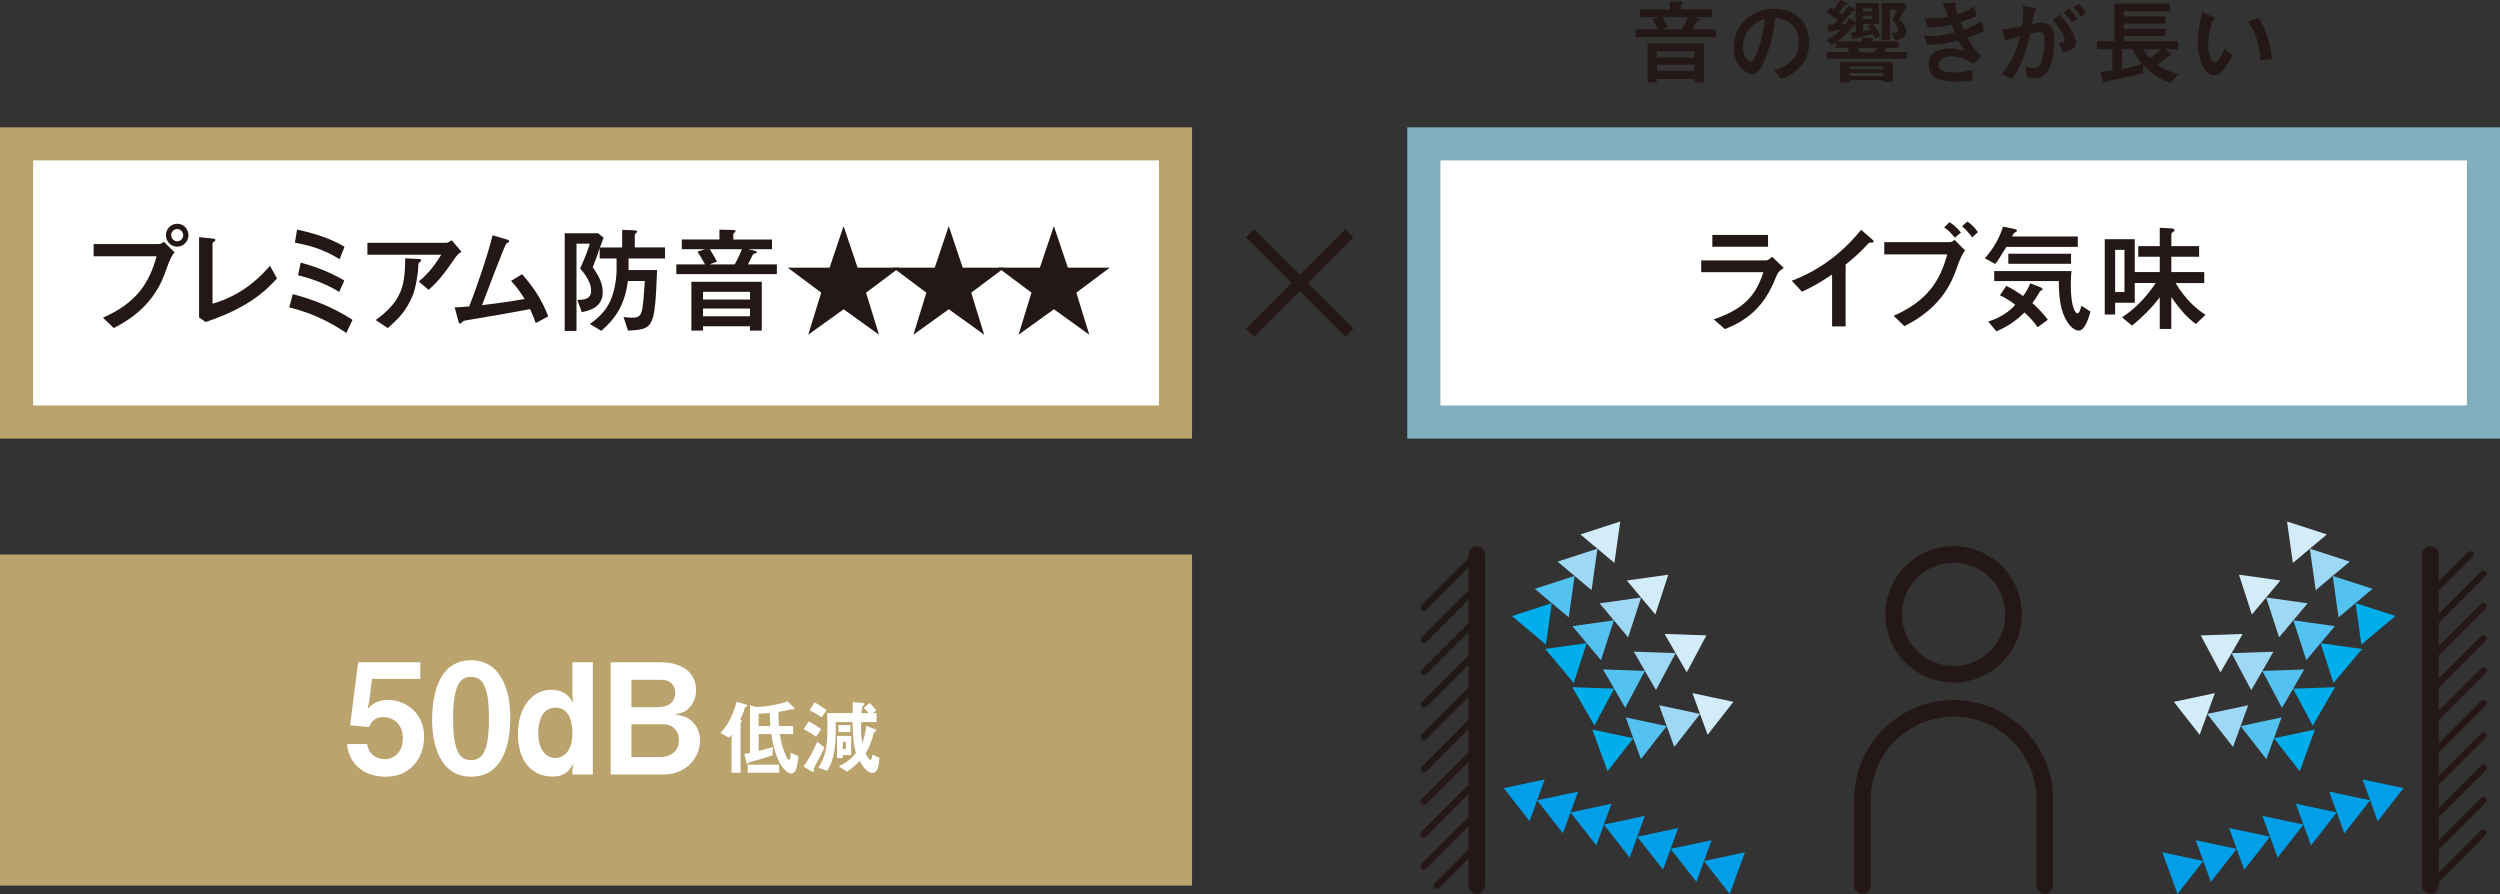
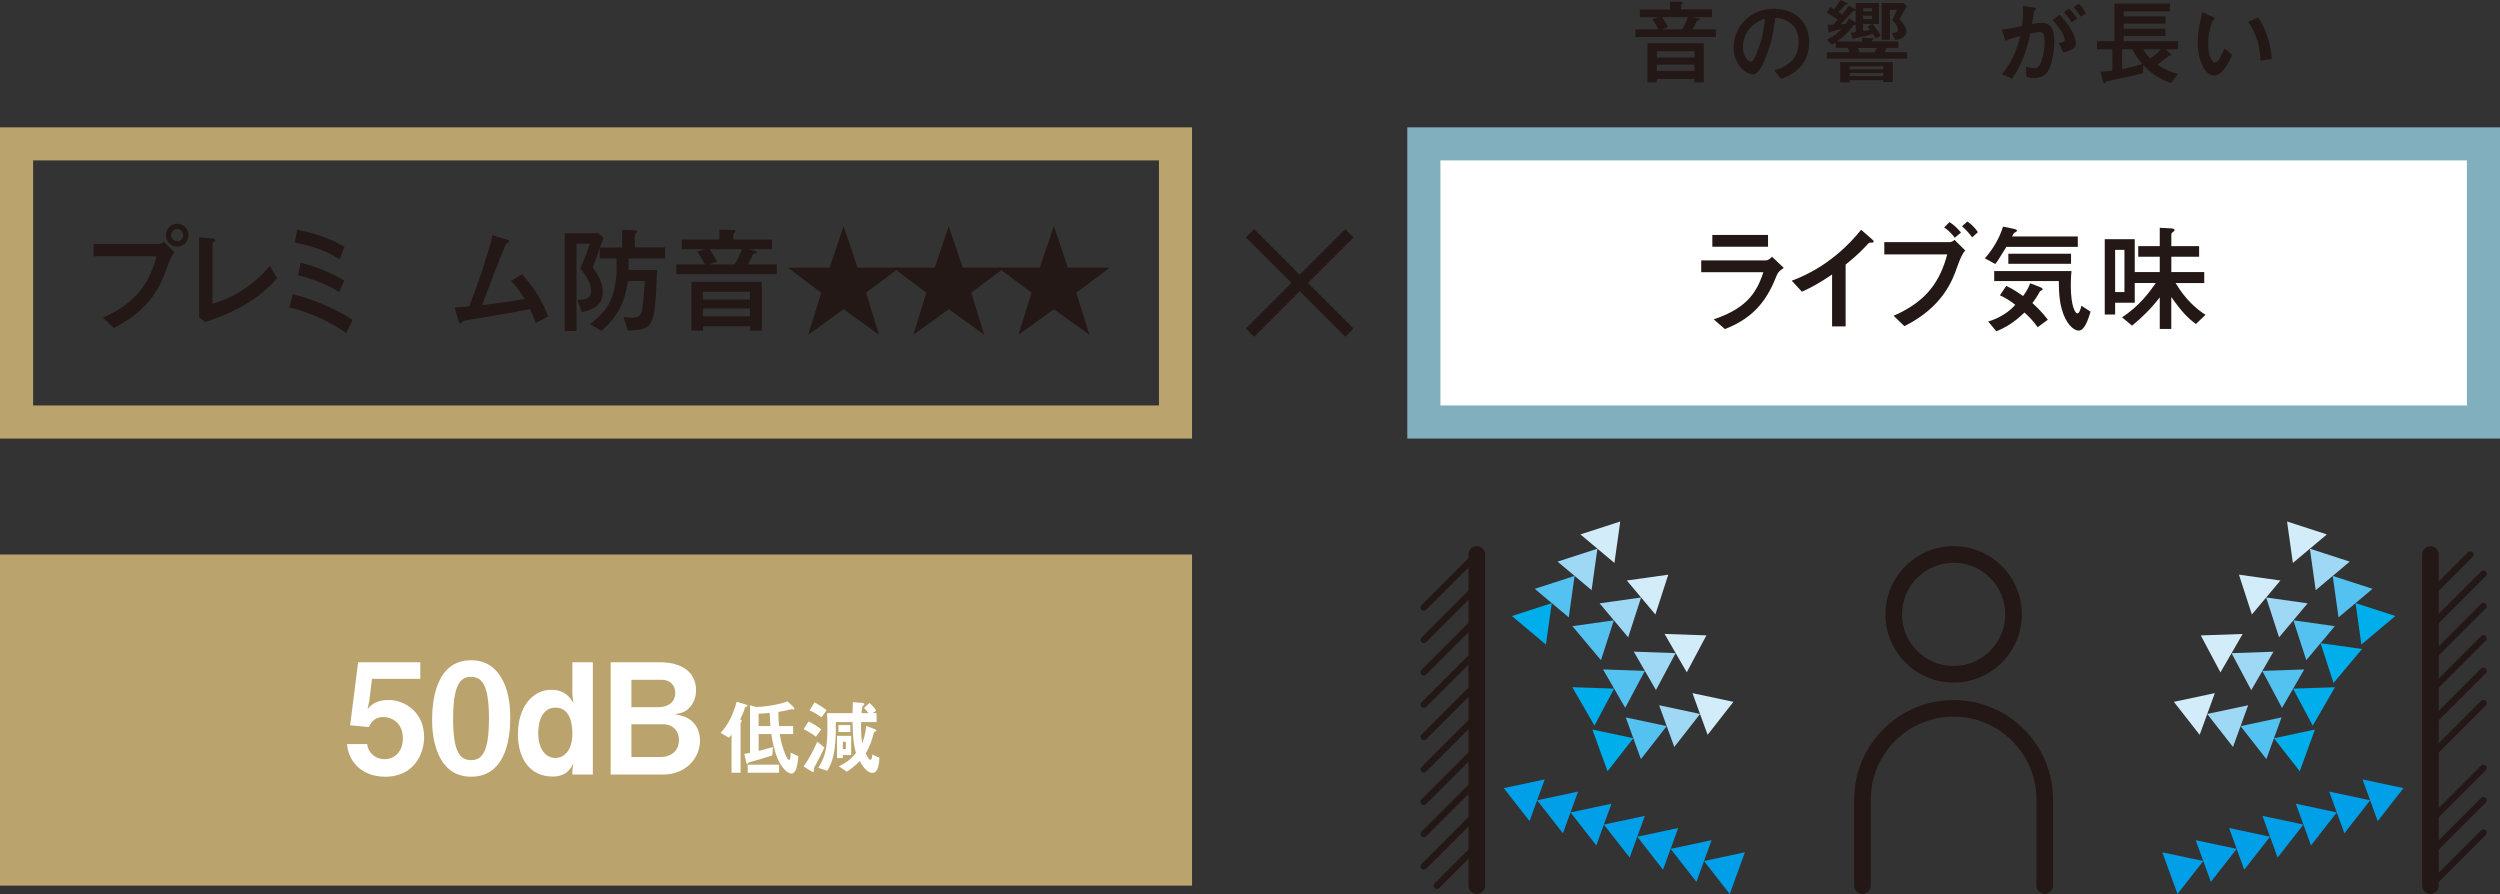
<svg xmlns="http://www.w3.org/2000/svg" id="_レイヤー_1" viewBox="0 0 600 214.56">
  <rect x="0" y="0" width="600" height="214.56" fill="#333333" stroke="none" />
  <defs>
    <style>.cls-1{fill:#54c2f0;}.cls-1,.cls-2,.cls-3,.cls-4,.cls-5,.cls-6,.cls-7,.cls-8,.cls-9{stroke-width:0px;}.cls-2{fill:#231815;}.cls-3{fill:#d2ecfa;}.cls-4{fill:#baa36c;}.cls-5{fill:#9ed8f5;}.cls-6{fill:#81afbe;}.cls-7{fill:#fff;}.cls-8{fill:#00aeeb;}.cls-9{fill:#009fe8;}</style>
  </defs>
-   <rect class="cls-7" x="3.97" y="34.53" width="278.15" height="66.75" />
  <path class="cls-4" d="M286.09,105.26H0V30.56h286.09v74.7ZM7.95,97.31h270.2v-58.81H7.95v58.81Z" />
  <path class="cls-2" d="M22.47,61.49v-2.92h15.47c.36,0,.84,0,1.37-.56l2.61,2.58q-.78.56-1.99,4.01c-1.09,3.17-3.5,9.59-12.64,14.13l-2.58-2.49c8.21-3.59,11.18-8.52,12.87-14.74h-15.11ZM39.82,56.45c0-1.51,1.21-2.75,2.72-2.75s2.69,1.23,2.69,2.75c0,1.43-1.12,2.75-2.75,2.75-1.35,0-2.66-1.15-2.66-2.75ZM43.97,56.45c0-.78-.62-1.49-1.43-1.49s-1.46.7-1.46,1.49.67,1.46,1.43,1.46c.9,0,1.46-.73,1.46-1.46Z" />
  <path class="cls-2" d="M47.78,56.92l2.78.28c.67.06,1.12.11,1.12.42,0,.14-.11.22-.25.34-.39.25-.42.31-.42.5v14.44c7.79-2.27,12.02-7.12,13.79-9.11l1.68,3.03c-2.83,3.17-7.29,7.2-17.13,10.46l-1.57-1.09v-19.26Z" />
  <path class="cls-2" d="M83.13,79.93c-2.86-1.93-7.34-4.63-13.71-6.14l.84-3.2c4.63,1.21,9.42,3,14.35,6.17l-1.49,3.17ZM81.51,62.22c-4.18-2.66-8.27-3.53-10.74-3.98l.53-3.14c2.61.56,7.51,1.77,11.38,4.12l-1.18,3ZM81.42,70.07c-3.9-2.41-7.71-3.45-9.89-4.01l.64-3.03c2.89.79,6.36,1.91,10.46,4.29l-1.21,2.75Z" />
-   <path class="cls-2" d="M88.18,61.13v-2.86h18.75c.36,0,.67,0,1.49-.62l2.33,2.78c-.93.59-1.04.76-2.13,2.33-2.8,4.09-4.34,5.55-5.75,6.81l-2.35-1.99c2.89-2.47,4.23-4.65,5.38-6.45h-17.71ZM90.17,76.8c6.45-4.6,7.01-8.55,7.09-14.8l2.89.14c.76.03.92.08.92.34,0,.14-.08.25-.34.45-.28.22-.34.31-.34.84,0,1.63-.59,5.33-1.35,7.15-1.63,3.98-3.76,5.86-5.97,7.82l-2.91-1.93Z" />
  <path class="cls-2" d="M120.93,57.26c1.12.34,1.26.34,1.26.62,0,.08-.06.2-.11.25-.08.06-.5.25-.56.31-.36.31-5.38,13.59-5.83,14.8,3.45-.42,6.62-.84,10.23-1.49-1.65-2.64-2.69-3.7-3.28-4.34l2.66-1.6c2.97,3.34,4.91,6.53,6.28,10.12l-3,1.6c-.39-1.15-.76-2.1-1.37-3.34-5.38,1.01-6.25,1.15-14.16,2.49-1.49.25-1.65.28-1.85.36-.11.06-.59.64-.76.64-.22,0-.39-.45-.45-.7l-.87-3.22c.5,0,1.04,0,3.5-.22,2.1-5.49,4.23-11.69,5.61-17.07l2.69.79Z" />
  <path class="cls-2" d="M150.7,67.43c-.73,5.38-2.61,8.69-6.39,11.97l-2.75-1.65c1.99-1.37,3.76-3.08,4.85-5.38,1.4-3,1.57-6.64,1.57-7.54v-2.8h-4.06v-2.49c-.34,1.18-.48,1.51-1.65,4.6,1.29,1.93,2.38,3.67,2.38,5.91,0,3.53-2.69,4.37-5.02,4.88l-1.07-2.94c1.57-.06,3.31-.11,3.31-2.27,0-1.77-1.23-3.7-2.64-5.27,1.35-2.92,2.02-4.99,2.33-5.97h-3.2v20.94h-2.83v-23.43h8.04l1.29,1.07-.87,2.33h5.33v-4.23l2.72.11c.48.03.87.03.87.31,0,.14-.06.17-.39.5-.17.14-.17.28-.17.5v2.8h7.26v2.66h-8.75v2.77h6.84c-.56,13.99-.76,14.18-6.98,14.55l-1.07-3.28c.34.06,1.46.17,2.05.17,1.49,0,1.96-.42,2.3-1.49.36-1.18.56-4.37.76-7.32h-4.06Z" />
  <path class="cls-2" d="M169.2,63.45c-.67-1.23-1.09-1.93-1.82-3.06l1.91-.59h-5.66v-2.33h9.03v-2.35l2.86.06c.64,0,1.01.03,1.01.31,0,.11-.08.2-.28.36-.17.14-.25.22-.25.42v1.21h9.28v2.33h-5.75l1.26.28c.5.11.84.2.84.45,0,.2-.17.22-.5.31-.25.06-.36.11-.48.31-.2.36-.98,1.96-1.15,2.3h6.95v2.33h-24.13v-2.33h6.9ZM182.83,67.63v11.72h-2.83v-1.04h-11.27v1.04h-2.8v-11.72h16.9ZM180,70.04h-11.27v1.85h11.27v-1.85ZM180,74.05h-11.27v1.85h11.27v-1.85ZM176.32,63.45c.92-1.63,1.4-2.72,1.74-3.64h-7.71c.76,1.18,1.43,2.41,1.74,2.97l-1.82.67h6.05Z" />
  <path class="cls-2" d="M205.84,64.24h10.03l-8.02,6,3.11,10.09-8.49-6.11-8.49,6.11,3.11-10.09-8.02-6h10.03l3.36-9.98,3.36,9.98Z" />
  <path class="cls-2" d="M231.08,64.24h10.03l-8.02,6,3.11,10.09-8.49-6.11-8.49,6.11,3.11-10.09-8.02-6h10.03l3.36-9.98,3.36,9.98Z" />
  <path class="cls-2" d="M256.31,64.24h10.03l-8.02,6,3.11,10.09-8.49-6.11-8.49,6.11,3.11-10.09-8.02-6h10.03l3.36-9.98,3.36,9.98Z" />
  <rect class="cls-7" x="341.72" y="34.53" width="254.3" height="66.75" />
  <path class="cls-6" d="M600,105.26h-262.25V30.56h262.25v74.7ZM345.7,97.31h246.36v-58.81h-246.36v58.81Z" />
  <path class="cls-2" d="M408.29,65.33v-2.83h15.33c.42,0,.79,0,1.68-.87l2.8,2.66c-1.26.84-1.51,1.29-1.93,2.38-2.64,6.67-6.47,10.06-12.19,12.31l-2.69-2.33c6.98-2.41,10.09-5.49,11.91-11.32h-14.91ZM424.33,56.38v2.83h-13.37v-2.83h13.37Z" />
  <path class="cls-2" d="M439.69,65.89c-2.86,1.93-4.96,3.11-7.23,4.12l-2.44-2.64c8.8-3.25,14.21-9.19,16.65-12.22l2.1,1.82c.79.7.9.76.9,1.01s-.08.25-.87.25c-.25,0-.36.14-1.37,1.23-1.34,1.43-2.89,2.75-4.48,4.04v14.83h-3.25v-12.45Z" />
  <path class="cls-2" d="M452.23,61.04v-2.92h15.47c.36,0,.84,0,1.37-.56l2.61,2.58q-.78.56-1.99,4.01c-1.09,3.17-3.5,9.59-12.64,14.13l-2.58-2.49c8.21-3.59,11.18-8.52,12.87-14.74h-15.11ZM469.16,57.06c-.93-1.21-1.68-1.85-2.55-2.49l1.26-1.26c.87.53,1.71,1.23,2.77,2.49l-1.49,1.26ZM473.33,56.97c-.62-.84-1.29-1.63-2.44-2.69l1.29-1.12c.95.67,1.68,1.35,2.52,2.55l-1.37,1.26Z" />
  <path class="cls-2" d="M481.52,59.27c-1.91,3.14-2.24,3.56-2.66,4.09l-2.49-1.37c2.08-2.33,3.59-5.05,4.35-7.6l2.47.5c.76.17.9.31.9.5,0,.14-.59.45-.7.53-.11.08-.17.17-.5.84h15.78v2.49h-17.13ZM481.5,68.61c1.6.76,2.58,1.43,4.04,2.44.7-.9,1.35-2.07,1.71-3.06l2.27.87c.17.06.7.28.7.53,0,.2-.08.22-.53.45-.08.03-.28.39-.34.48-.5.95-1.04,1.68-1.57,2.41.53.48,2.33,2.13,3.7,4.01l-2.44,1.79c-1.04-1.49-2.1-2.55-3.17-3.53-2.52,2.49-4.88,3.76-6.75,4.51l-1.96-2.35c2.64-.73,5.21-2.44,6.5-4.01-.84-.7-2.47-1.77-3.67-2.27l1.51-2.27ZM497.16,65.05c-.08.73-.17,1.71-.17,3.39,0,5.33,1.15,6.78,1.57,6.78.5,0,.79-1.09.98-1.85l2.19,1.43c-.59,2.07-1.51,4.54-2.83,4.54s-3.17-1.77-4.09-5.21c-.56-2.02-.67-3.95-.7-6.67h-15.5v-2.41h18.56ZM482,63.31v-2.41h15.05v2.41h-15.05Z" />
  <path class="cls-2" d="M522.14,67.93c2.44,4.06,5.1,6.31,7.18,7.62l-2.3,2.21c-1.85-1.35-3.34-2.83-5.91-6.47v7.65h-2.77v-7.57c-2.19,2.83-4.23,4.79-6.64,6.78l-2.41-1.99c3.98-2.61,6.34-5.69,8.1-8.24h-5.05v4.74h-4.71v2.83h-2.49v-18.08h7.2v7.88h6v-3.67h-5.16v-2.55h5.16v-4.4l2.66.14c.25,0,.9.06.9.42,0,.17-.14.25-.53.56-.25.17-.25.42-.25.59v2.69h6.67v2.55h-6.67v3.67h7.9v2.64h-6.87ZM509.87,59.97h-2.24v10.12h2.24v-10.12Z" />
  <path class="cls-2" d="M398.02,7.04c-.54-.99-.87-1.55-1.46-2.44l1.53-.47h-4.53v-1.86h7.22V.38l2.29.04c.52,0,.81.02.81.25,0,.09-.07.16-.22.29-.13.11-.2.18-.2.34v.96h7.42v1.86h-4.6l1.01.22c.4.09.67.16.67.36,0,.16-.13.18-.4.25-.2.04-.29.09-.38.25-.16.29-.78,1.57-.92,1.84h5.56v1.86h-19.31v-1.86h5.52ZM408.92,10.39v9.38h-2.27v-.83h-9.02v.83h-2.24v-9.38h13.53ZM406.66,12.31h-9.02v1.48h9.02v-1.48ZM406.66,15.52h-9.02v1.48h9.02v-1.48ZM403.72,7.04c.74-1.3,1.12-2.18,1.39-2.92h-6.17c.6.94,1.14,1.93,1.39,2.38l-1.46.54h4.85Z" />
  <path class="cls-2" d="M425.79,16.87c1.41-.4,5.9-1.64,5.9-6.75s-4.26-5.7-5.59-5.9c-.36,2.65-.9,6.42-2.78,10.66-.22.52-1.3,2.96-2.62,2.96-1.39,0-4.62-1.97-4.62-6.46,0-4.94,3.97-9.29,9.67-9.29,5.18,0,8.46,3.34,8.46,8.05,0,6.28-5.05,8.17-6.73,8.79l-1.68-2.06ZM418.3,11.37c0,2,1.14,3.45,1.93,3.45.49,0,.9-.92,1.19-1.59,1.19-2.78,1.93-5.76,2.15-8.77-4.71,1.62-5.27,5.36-5.27,6.91Z" />
  <path class="cls-2" d="M445.36.74h5.59v5.02h-1.5c.25.31,1.28,1.59,1.93,2.8l-1.19.76c-.36-.58-.45-.74-.7-1.19-.34.11-1.91.56-4.44,1.08-.07.09-.22.27-.29.27-.09,0-.16-.13-.18-.25l-.4-1.37c.45-.02.74-.07,1.19-.13v-1.82c-.38.04-.43.04-.54.2-.92,1.21-1.66,2.18-3.93,3.84h5.97v-.9l2.36.09c.11,0,.38.02.38.22,0,.09-.16.2-.31.31-.04.04-.04.13-.04.27h6.35v1.55h-2.87c-.13.38-.27.7-.43,1.03h5.38v1.55h-19.25v-1.55h5.38c-.13-.38-.16-.45-.36-1.03h-2.89v-1.3c-.13.09-.83.49-.92.54l-1.26-1.21c1.55-.72,2.58-1.48,3.59-2.54-.34.07-2.4.56-2.6.63-.09.07-.31.25-.38.25-.11,0-.16-.18-.18-.29l-.2-1.66c.43,0,.54,0,1.44-.02.25-.27.31-.36,1.01-1.14-.99-.74-1.64-1.12-2.67-1.68l.83-1.37c.27.11.36.16.94.52.54-.7,1.03-1.41,1.53-2.22l1.53.7c.07.02.22.09.22.22s-.22.18-.34.18-.2,0-.27.04c-.56.63-1.23,1.41-1.55,1.77.11.09.72.47.83.56.63-.74,1.1-1.37,1.66-2.13l1.3.79c.11.07.22.13.29.22V.74ZM441.64,19.76v-4.84h12.63v4.78h-2.27v-.45h-8.1v.52h-2.27ZM445.36,2.51c-.07.07-.16.11-.31.11-.27,0-.38.05-.56.25-1.5,1.73-1.68,1.93-2.74,2.96.36,0,.56-.02,1.23-.09.47-.74.58-.94.76-1.32l1.44.87.18.09v-2.87ZM452.01,15.9h-8.1v.74h8.1v-.74ZM452.01,17.5h-8.1v.76h8.1v-.76ZM449.87,12.54c.22-.36.4-.7.56-1.03h-4.55c.22.54.25.61.43,1.03h3.57ZM449.27,1.97h-2.11v.76h2.11v-.76ZM449.27,3.77h-2.11v.83h2.11v-.83ZM447.16,7.49c1.26-.25,1.41-.27,1.64-.34-.09-.11-.49-.61-.58-.7l1.03-.7h-2.09v1.73ZM455.84,4.62c.49.52,1.71,1.77,1.71,2.87,0,.65-.47,1.95-2.76,2.11l-.72-1.66c.54-.02,1.44-.07,1.44-.85,0-.2-.07-1.01-1.37-2.24l1.14-2.49h-1.7v7.2h-1.98V.74h5.34l.67.79-1.77,3.1Z" />
-   <path class="cls-2" d="M474.43,3.81c-1.66.72-2.24.96-3.93,1.53.2.49.34.83.79,1.82,1.77-.65,3.05-1.21,4.33-2.15l.56,2.38c-1.3.67-2.2,1.08-3.95,1.68,1.08,2,1.59,2.76,3.14,4.42l-1.64,1.86c-2.71-1.86-5.02-1.86-5.52-1.86-1.41,0-2.98.72-2.98,2.04,0,1.53,1.93,1.86,3.75,1.86,1.57,0,2.76-.25,4.37-.56v2.45c-.81.13-2,.31-3.7.31-4.15,0-6.77-1.01-6.77-3.95s2.33-4.04,5.09-4.04c1.55,0,2.69.34,3.57.58-.52-.67-.9-1.23-1.53-2.44-2.33.56-4.13.96-7.49,1.01l-.81-2.22c.47.04,1.12.13,1.93.13,2.15,0,4.6-.63,5.45-.83-.27-.63-.38-.87-.79-1.91-2.31.52-3.66.63-5.63.63l-.72-2.29c.4.05.92.11,1.8.11,1.53,0,2.94-.25,3.79-.4-.34-.92-.97-2.6-1.3-3.23h2.44c.74,0,.83,0,.83.25,0,.09-.27.47-.27.56,0,.22.43,1.57.54,1.88,1.46-.49,2.6-.92,4.01-1.95l.63,2.33Z" />
  <path class="cls-2" d="M480.46,17.81c2.2-2.6,3.61-5.79,4.4-9.15-1.77.47-2.58.72-3.57,1.14l-.83-2.67c1.55-.2,1.88-.27,4.82-.85.25-1.93.29-3.23.22-4.87l2.29.38c.76.13.85.13.85.31,0,.11-.07.18-.11.22-.05.07-.34.27-.36.34-.16,1.03-.34,2.33-.47,3.1.61-.11,1.48-.29,2.31-.29,2.65,0,3.01,2.18,3.01,4.46,0,2.83-.67,5.14-.9,5.81-.29.87-.99,3.01-3.97,3.01-.87,0-1.41-.2-1.79-.34l-.11-2.42c.72.2,1.35.38,1.95.38.81,0,1.19-.4,1.55-1.23.13-.29.96-2.42.96-5,0-1.35-.07-2.44-1.21-2.44-.56,0-2,.31-2.24.36-.78,3.86-2.06,7.65-4.4,10.83l-2.4-1.08ZM494.08,10.32c1.05-.22,1.46-.31,1.46-.81,0-.16-.09-1.48-2.87-4.73l1.66-1.26c3.63,3.86,3.88,6.33,3.88,6.82,0,1.41-1.46,1.82-3.01,2.24l-1.12-2.27ZM497.2,5.36c-.49-.79-1.01-1.48-1.86-2.38l1.21-.9c.81.79,1.46,1.61,2,2.38l-1.35.9ZM499.37,3.99c-.47-.76-.9-1.39-1.68-2.24l1.19-.87c.65.61,1.17,1.26,1.77,2.31l-1.28.81Z" />
  <path class="cls-2" d="M514.36,17.56c-2.04.54-3.16.79-8.26,1.84-.52.11-.72.18-.78.31-.16.25-.18.29-.27.29-.22,0-.34-.4-.38-.61l-.54-2.15c.58,0,2.13-.22,2.83-.31v-5.11h-3.66v-1.93h4.15V.87h13.32v1.86h-11.08v1.21h10.03v1.73h-10.03v1.23h10.03v1.73h-10.03v1.26h13.06v1.93h-3.05l1.03.9c.27.22.43.36.43.47s-.04.11-.47.16c-.11.02-.85.58-1.08.76-.43.34-1.12.9-1.82,1.41,1.41.96,2.69,1.66,4.98,2.22l-1.77,2.2c-3.32-1.23-4.91-2.54-6.64-4.35v1.97ZM509.31,16.58c1.77-.38,3.19-.67,4.84-1.23-.92-1.1-1.61-2-2.38-3.52h-2.47v4.76ZM514.38,11.82c.47.81.83,1.35,1.66,2.18.96-.58,1.84-1.41,2.6-2.18h-4.26Z" />
  <path class="cls-2" d="M535.73,13.23c-1.77,3.75-3.03,4.87-4.37,4.87-2.22,0-3.9-3.59-3.9-8.08,0-1.57.2-3.01.43-4.08.09-.45.54-2.56.63-3.05l2.4,1.1c.22.11.61.29.61.49,0,.13-.16.25-.45.47-.18.13-1.12,2.69-1.12,5.56,0,3.03.94,4.51,1.66,4.51.79,0,1.73-2.09,2.27-3.39l1.86,1.59ZM542.5,14.54c-.13-4.82-1.86-7.76-2.94-9.31l2.4-1.01c2.15,3.03,3.03,6.95,3.3,9.96l-2.76.36Z" />
  <rect class="cls-2" x="295.06" y="66.51" width="33.72" height="2.8" transform="translate(43.34 240.45) rotate(-45)" />
  <rect class="cls-2" x="310.52" y="51.05" width="2.8" height="33.72" transform="translate(43.34 240.45) rotate(-45)" />
  <rect class="cls-4" x="0" y="133.08" width="286.09" height="79.47" />
  <path class="cls-7" d="M92.44,186.41c-5.39,0-8.79-3.4-9.16-7.83h4.84c.15,1.81,1.7,3.62,4.21,3.62s4.36-1.99,4.36-4.98c0-3.8-2.73-5.13-4.65-5.13-.59,0-2.55,0-3.47,2.4l-4.54-.41,1.92-15.14h14.92v3.99h-11.59l-.66,5.32-.41,1.92c.63-.74,1.92-2.18,5.02-2.18,3.99,0,8.56,2.99,8.56,8.9,0,4.17-2.55,9.53-9.34,9.53Z" />
  <path class="cls-7" d="M113.08,186.41c-8.56,0-9.38-10.04-9.38-13.51,0-4.43.78-14.44,9.38-14.44,3.4,0,5.65,1.66,7.09,3.95,1.85,2.95,2.29,6.53,2.29,10.01s-.55,13.99-9.38,13.99ZM113,162.45c-2.47,0-4.25,1.81-4.25,9.97-.04,8.53,1.92,10.01,4.32,10.01,2.7,0,4.28-2.07,4.28-10.01,0-8.53-1.92-9.97-4.36-9.97Z" />
  <path class="cls-7" d="M137.37,185.89v-1l.22-1.62c-.63,1.18-1.66,3.1-4.98,3.1-5.1,0-8.31-3.88-8.31-10.19s3.36-10.63,8.01-10.63c3.43,0,4.69,2.14,5.28,3.14l-.22-2.07v-7.68h4.91v26.95h-4.91ZM133.34,169.83c-4.02,0-4.17,5.02-4.17,6.17,0,3.29,1.48,5.91,4.1,5.91,1.96,0,4.1-1.59,4.1-5.87,0-1.7-.26-6.2-4.02-6.2Z" />
  <path class="cls-7" d="M159.15,185.89h-12.59v-26.95h11.81c5.46,0,8.68,2.51,8.68,6.72,0,1.7-.59,3.1-1.55,4.14-.85.92-1.55,1.29-3.54,1.62,2.62.48,3.51,1.03,4.43,1.99,1.18,1.22,1.62,2.88,1.62,4.36,0,3.91-3.18,8.12-8.86,8.12ZM158.85,163.15h-7.31v6.57h6.5c2.18,0,4.02-1.11,4.02-3.43,0-1.88-1.29-3.14-3.21-3.14ZM159.26,173.82h-7.72v7.86h7.13c1.99,0,4.28-1.18,4.28-4.06,0-2.44-1.74-3.8-3.69-3.8Z" />
  <path class="cls-7" d="M179.12,169.59c-.06.02-.27.06-.29.16-.18.61-.41,1.31-1.19,2.93.2.08.39.16.39.35,0,.06-.02.08-.06.14-.08.08-.23.25-.23.33v11.96h-2.17v-9.15c-.33.45-.45.57-.63.74l-2.01-1.15c1.17-1.27,2.66-3.13,3.87-7.46l2.13.61c.14.04.47.16.47.35,0,.14-.16.18-.27.2ZM191.1,184.48c-.18.63-.65,1.17-1.15,1.17-.9,0-2.29-1.23-3.28-3.5-.9-2.07-1.33-4.49-1.56-5.98h-3.03v4.05c.61-.16,2.6-.66,3.44-.96l-.16,2.05c-1.23.41-4.46,1.37-5,1.49-.47.12-.53.12-.66.25-.25.25-.29.29-.37.29-.12,0-.2-.23-.23-.39l-.47-2.03c.25-.02.8-.1,1.37-.23v-11.43l1.45.41c2.46,0,6.25-.78,7.56-1.35l1.35,1.29c.2.2.31.39.31.51,0,.1-.12.16-.21.16-.08,0-.39-.08-.47-.08-.14,0-.76.2-.92.23-.65.16-1.47.29-2.25.41,0,.64.02,2.01.14,3.42h3.4v1.91h-3.21c.14.94.39,2.5,1.15,4.42.29.76.7,1.8,1.15,1.8.2,0,.31-.8.29-1.78l1.88.9c-.1,1.39-.45,2.83-.51,2.97ZM179.45,185.45v-1.93h7.54v1.93h-7.54ZM184.73,171.09c-.76.08-1.7.18-2.66.2v2.97h2.81c-.1-1.62-.14-2.29-.16-3.17Z" />
  <path class="cls-7" d="M195.73,183.62c-.35.61-.43.76-.43,1.02,0,.06.04.37.04.45,0,.12-.1.18-.2.18s-.23-.04-.29-.08l-2.01-1.25c1.25-1.64,2.56-4.18,3.3-5.92l1.72,1.37c-.39.92-1.58,3.3-2.13,4.24ZM195.83,176.82c-.86-.7-2.42-1.56-2.95-1.84l1.17-1.84c1.11.53,2.07,1.15,3.05,1.91l-1.27,1.76ZM197.18,172.15c-.59-.39-1.76-1.17-2.87-1.68l1.19-1.9c1.56.86,2.36,1.47,2.87,1.86l-1.19,1.72ZM210.66,184.34c-.14.39-.43,1.15-1.31,1.15-1.41,0-2.56-2.05-3.01-2.85-1.07,1.11-1.9,1.78-3.11,2.56l-1.91-1.29c1.93-.94,2.93-1.74,4.1-3.17-.59-2.17-.7-3.6-.82-7.45h-4.01c.16,7.7-1,9.93-2.05,11.69l-2.13-.7c1.45-2.5,2.17-4.14,2.17-9.5,0-.82,0-1.23-.08-3.63h6.1c.02-.57.08-1.84.08-2.64l2.31.2c.12.02.45.04.45.29,0,.06-.02.1-.04.14-.04.06-.31.27-.37.33-.16.22-.27,1.58-.27,1.68h1.7c-.53-.64-.72-.84-1.11-1.25l1.35-1.19c.47.41,1.11,1.11,1.58,1.8l-.76.64h.86v2.15h-3.71c-.04,2.36-.02,3.05.27,5.1.76-2.11.88-3.46.94-4.2l2.09.8s.35.12.35.31c0,.02,0,.12-.1.16-.27.16-.45.24-.55.57-.37,1.39-.78,2.91-1.91,4.77.14.27.72,1.56,1.11,1.56.41,0,.49-1.06.49-1.29l1.72.8c-.08,1.41-.37,2.31-.41,2.46ZM202.28,181.21v.72h-1.39v-5.33h3.4v4.61h-2.01ZM201.22,175.7v-1.68h2.87v1.68h-2.87ZM203,178.03h-.72v1.74h.72v-1.74Z" />
  <path class="cls-2" d="M468.87,163.82c-9.03,0-16.37-7.34-16.37-16.37s7.34-16.37,16.37-16.37,16.37,7.34,16.37,16.37-7.34,16.37-16.37,16.37ZM468.87,135.06c-6.83,0-12.39,5.56-12.39,12.39s5.56,12.39,12.39,12.39,12.39-5.56,12.39-12.39-5.56-12.39-12.39-12.39Z" />
  <path class="cls-2" d="M490.74,214.53c-1.1,0-1.99-.89-1.99-1.99v-20.67c0-10.96-8.92-19.88-19.88-19.88s-19.88,8.92-19.88,19.88v20.67c0,1.1-.89,1.99-1.99,1.99s-1.99-.89-1.99-1.99v-20.67c0-13.15,10.7-23.86,23.86-23.86s23.86,10.7,23.86,23.86v20.67c0,1.1-.89,1.99-1.99,1.99Z" />
  <path class="cls-2" d="M583.31,214.53c-1.1,0-1.99-.89-1.99-1.99v-79.47c0-1.1.89-1.99,1.99-1.99s1.99.89,1.99,1.99v79.47c0,1.1-.89,1.99-1.99,1.99Z" />
  <path class="cls-2" d="M583.31,151.21c-.2,0-.41-.08-.56-.23-.31-.31-.31-.81,0-1.12l12.72-12.72c.31-.31.81-.31,1.12,0,.31.31.31.81,0,1.12l-12.72,12.72c-.16.15-.36.23-.56.23Z" />
  <path class="cls-2" d="M583.31,213.34c-.2,0-.41-.08-.56-.23-.31-.31-.31-.81,0-1.12l12.72-12.72c.31-.31.81-.31,1.12,0,.31.31.31.81,0,1.12l-12.72,12.72c-.16.15-.36.23-.56.23Z" />
  <path class="cls-2" d="M583.31,205.57c-.2,0-.41-.08-.56-.23-.31-.31-.31-.81,0-1.12l12.72-12.72c.31-.31.81-.31,1.12,0,.31.31.31.81,0,1.12l-12.72,12.72c-.16.15-.36.23-.56.23Z" />
  <path class="cls-2" d="M583.31,197.81c-.2,0-.41-.08-.56-.23-.31-.31-.31-.81,0-1.12l12.72-12.72c.31-.31.81-.31,1.12,0,.31.31.31.81,0,1.12l-12.72,12.72c-.16.15-.36.23-.56.23Z" />
-   <path class="cls-2" d="M583.31,190.04c-.2,0-.41-.08-.56-.23-.31-.31-.31-.81,0-1.12l12.72-12.72c.31-.31.81-.31,1.12,0,.31.31.31.81,0,1.12l-12.72,12.72c-.16.15-.36.23-.56.23Z" />
  <path class="cls-2" d="M583.31,182.27c-.2,0-.41-.08-.56-.23-.31-.31-.31-.81,0-1.12l12.72-12.72c.31-.31.81-.31,1.12,0,.31.31.31.81,0,1.12l-12.72,12.72c-.16.15-.36.23-.56.23Z" />
  <path class="cls-2" d="M583.31,174.51c-.2,0-.41-.08-.56-.23-.31-.31-.31-.81,0-1.12l12.72-12.72c.31-.31.81-.31,1.12,0,.31.31.31.81,0,1.12l-12.72,12.72c-.16.15-.36.23-.56.23Z" />
  <path class="cls-2" d="M583.31,166.74c-.2,0-.41-.08-.56-.23-.31-.31-.31-.81,0-1.12l12.72-12.72c.31-.31.81-.31,1.12,0,.31.31.31.81,0,1.12l-12.72,12.72c-.16.15-.36.23-.56.23Z" />
  <path class="cls-2" d="M583.31,158.97c-.2,0-.41-.08-.56-.23-.31-.31-.31-.81,0-1.12l12.72-12.72c.31-.31.81-.31,1.12,0,.31.31.31.81,0,1.12l-12.72,12.72c-.16.15-.36.23-.56.23Z" />
  <path class="cls-2" d="M583.31,143.44c-.2,0-.41-.08-.56-.23-.31-.31-.31-.81,0-1.12l9.57-9.57c.31-.31.81-.31,1.12,0,.31.31.31.81,0,1.12l-9.57,9.57c-.16.15-.36.23-.56.23Z" />
  <path class="cls-2" d="M354.44,214.53c-1.1,0-1.99-.89-1.99-1.99v-79.47c0-1.1.89-1.99,1.99-1.99s1.99.89,1.99,1.99v79.47c0,1.1-.89,1.99-1.99,1.99Z" />
  <path class="cls-2" d="M341.72,208.72c-.2,0-.41-.08-.56-.23-.31-.31-.31-.81,0-1.12l12.72-12.72c.31-.31.81-.31,1.12,0,.31.31.31.81,0,1.12l-12.72,12.72c-.16.15-.36.23-.56.23Z" />
  <path class="cls-2" d="M341.72,146.59c-.2,0-.41-.08-.56-.23-.31-.31-.31-.81,0-1.12l12.72-12.72c.31-.31.81-.31,1.12,0,.31.31.31.81,0,1.12l-12.72,12.72c-.16.15-.36.23-.56.23Z" />
  <path class="cls-2" d="M341.72,154.35c-.2,0-.41-.08-.56-.23-.31-.31-.31-.81,0-1.12l12.72-12.72c.31-.31.81-.31,1.12,0,.31.31.31.81,0,1.12l-12.72,12.72c-.16.15-.36.23-.56.23Z" />
  <path class="cls-2" d="M341.72,162.12c-.2,0-.41-.08-.56-.23-.31-.31-.31-.81,0-1.12l12.72-12.72c.31-.31.81-.31,1.12,0,.31.31.31.81,0,1.12l-12.72,12.72c-.16.15-.36.23-.56.23Z" />
  <path class="cls-2" d="M341.72,169.89c-.2,0-.41-.08-.56-.23-.31-.31-.31-.81,0-1.12l12.72-12.72c.31-.31.81-.31,1.12,0,.31.31.31.81,0,1.12l-12.72,12.72c-.16.15-.36.23-.56.23Z" />
  <path class="cls-2" d="M341.72,177.65c-.2,0-.41-.08-.56-.23-.31-.31-.31-.81,0-1.12l12.72-12.72c.31-.31.81-.31,1.12,0,.31.31.31.81,0,1.12l-12.72,12.72c-.16.15-.36.23-.56.23Z" />
  <path class="cls-2" d="M341.72,185.42c-.2,0-.41-.08-.56-.23-.31-.31-.31-.81,0-1.12l12.72-12.72c.31-.31.81-.31,1.12,0,.31.31.31.81,0,1.12l-12.72,12.72c-.16.15-.36.23-.56.23Z" />
  <path class="cls-2" d="M341.72,193.19c-.2,0-.41-.08-.56-.23-.31-.31-.31-.81,0-1.12l12.72-12.72c.31-.31.81-.31,1.12,0,.31.31.31.81,0,1.12l-12.72,12.72c-.16.15-.36.23-.56.23Z" />
  <path class="cls-2" d="M341.72,200.95c-.2,0-.41-.08-.56-.23-.31-.31-.31-.81,0-1.12l12.72-12.72c.31-.31.81-.31,1.12,0,.31.31.31.81,0,1.12l-12.72,12.72c-.16.15-.36.23-.56.23Z" />
  <path class="cls-2" d="M344.87,213.34c-.2,0-.41-.08-.56-.23-.31-.31-.31-.81,0-1.12l9.57-9.57c.31-.31.81-.31,1.12,0,.31.31.31.81,0,1.12l-9.57,9.57c-.16.15-.36.23-.56.23Z" />
  <path class="cls-3" d="M387.46,135.11l-8.16-6.85,9.56-3.1-1.4,9.95Z" />
  <path class="cls-5" d="M381.98,141.64l-8.16-6.85,9.56-3.1-1.4,9.95Z" />
  <path class="cls-1" d="M376.5,148.17l-8.16-6.85,9.56-3.1-1.4,9.95Z" />
  <path class="cls-8" d="M371.02,154.7l-8.16-6.85,9.56-3.1-1.4,9.95Z" />
  <path class="cls-3" d="M397.29,147.48l-6.85-8.16,9.95-1.4-3.1,9.56Z" />
  <path class="cls-5" d="M390.76,152.96l-6.85-8.16,9.95-1.4-3.1,9.56Z" />
  <path class="cls-1" d="M384.23,158.44l-6.85-8.16,9.95-1.4-3.1,9.56Z" />
-   <path class="cls-8" d="M377.7,163.91l-6.85-8.16,9.95-1.4-3.1,9.56Z" />
  <path class="cls-3" d="M404.83,161.37l-5.33-9.23,10.04.35-4.72,8.87Z" />
  <path class="cls-5" d="M397.44,165.63l-5.33-9.23,10.04.35-4.72,8.87Z" />
  <path class="cls-1" d="M390.06,169.89l-5.33-9.23,10.04.35-4.72,8.87Z" />
  <path class="cls-8" d="M382.68,174.15l-5.33-9.23,10.04.35-4.72,8.87Z" />
  <path class="cls-3" d="M409.83,176.36l-3.64-10.01,9.83,2.09-6.19,7.92Z" />
  <path class="cls-5" d="M401.83,179.27l-3.64-10.01,9.83,2.09-6.19,7.92Z" />
  <path class="cls-1" d="M393.82,182.19l-3.64-10.01,9.83,2.09-6.19,7.92Z" />
  <path class="cls-8" d="M385.81,185.1l-3.64-10.01,9.83,2.09-6.19,7.92Z" />
  <path class="cls-9" d="M370.73,187.06l-3.64,10.01-6.19-7.92,9.83-2.09Z" />
  <path class="cls-9" d="M378.74,189.98l-3.64,10.01-6.19-7.92,9.83-2.09Z" />
  <path class="cls-9" d="M386.75,192.89l-3.64,10.01-6.19-7.92,9.83-2.09Z" />
  <path class="cls-9" d="M394.76,195.81l-3.64,10.01-6.19-7.92,9.83-2.09Z" />
  <path class="cls-9" d="M402.77,198.72l-3.64,10.01-6.19-7.92,9.83-2.09Z" />
  <path class="cls-9" d="M410.78,201.64l-3.64,10.01-6.19-7.92,9.83-2.09Z" />
  <path class="cls-9" d="M418.78,204.55l-3.64,10.01-6.19-7.92,9.83-2.09Z" />
  <path class="cls-3" d="M548.89,125.16l9.56,3.1-8.16,6.85-1.4-9.95Z" />
  <path class="cls-5" d="M554.37,131.69l9.56,3.1-8.16,6.85-1.4-9.95Z" />
  <path class="cls-1" d="M559.85,138.22l9.56,3.1-8.16,6.85-1.4-9.95Z" />
  <path class="cls-8" d="M565.33,144.74l9.56,3.1-8.16,6.85-1.4-9.95Z" />
  <path class="cls-3" d="M537.35,137.92l9.95,1.4-6.85,8.16-3.1-9.56Z" />
  <path class="cls-5" d="M543.88,143.4l9.95,1.4-6.85,8.16-3.1-9.56Z" />
  <path class="cls-1" d="M550.41,148.88l9.95,1.4-6.85,8.16-3.1-9.56Z" />
  <path class="cls-8" d="M556.94,154.36l9.95,1.4-6.85,8.16-3.1-9.56Z" />
  <path class="cls-3" d="M528.2,152.5l10.04-.35-5.33,9.23-4.72-8.87Z" />
  <path class="cls-5" d="M535.59,156.76l10.04-.35-5.33,9.23-4.72-8.87Z" />
  <path class="cls-1" d="M542.97,161.02l10.04-.35-5.33,9.23-4.72-8.87Z" />
  <path class="cls-8" d="M550.35,165.28l10.04-.35-5.33,9.23-4.72-8.87Z" />
  <path class="cls-3" d="M521.73,168.44l9.83-2.09-3.64,10.01-6.19-7.92Z" />
  <path class="cls-5" d="M529.73,171.35l9.83-2.09-3.64,10.01-6.19-7.92Z" />
  <path class="cls-1" d="M537.74,174.27l9.83-2.09-3.64,10.01-6.19-7.92Z" />
  <path class="cls-8" d="M545.75,177.18l9.83-2.09-3.64,10.01-6.19-7.92Z" />
  <path class="cls-9" d="M576.84,189.15l-6.19,7.92-3.64-10.01,9.83,2.09Z" />
  <path class="cls-9" d="M568.84,192.07l-6.19,7.92-3.64-10.01,9.83,2.09Z" />
  <path class="cls-9" d="M560.83,194.98l-6.19,7.92-3.64-10.01,9.83,2.09Z" />
  <path class="cls-9" d="M552.82,197.9l-6.19,7.92-3.64-10.01,9.83,2.09Z" />
  <path class="cls-9" d="M544.81,200.81l-6.19,7.92-3.64-10.01,9.83,2.09Z" />
  <path class="cls-9" d="M536.8,203.73l-6.19,7.92-3.64-10.01,9.83,2.09Z" />
  <path class="cls-9" d="M528.79,206.64l-6.19,7.92-3.64-10.01,9.83,2.09Z" />
</svg>